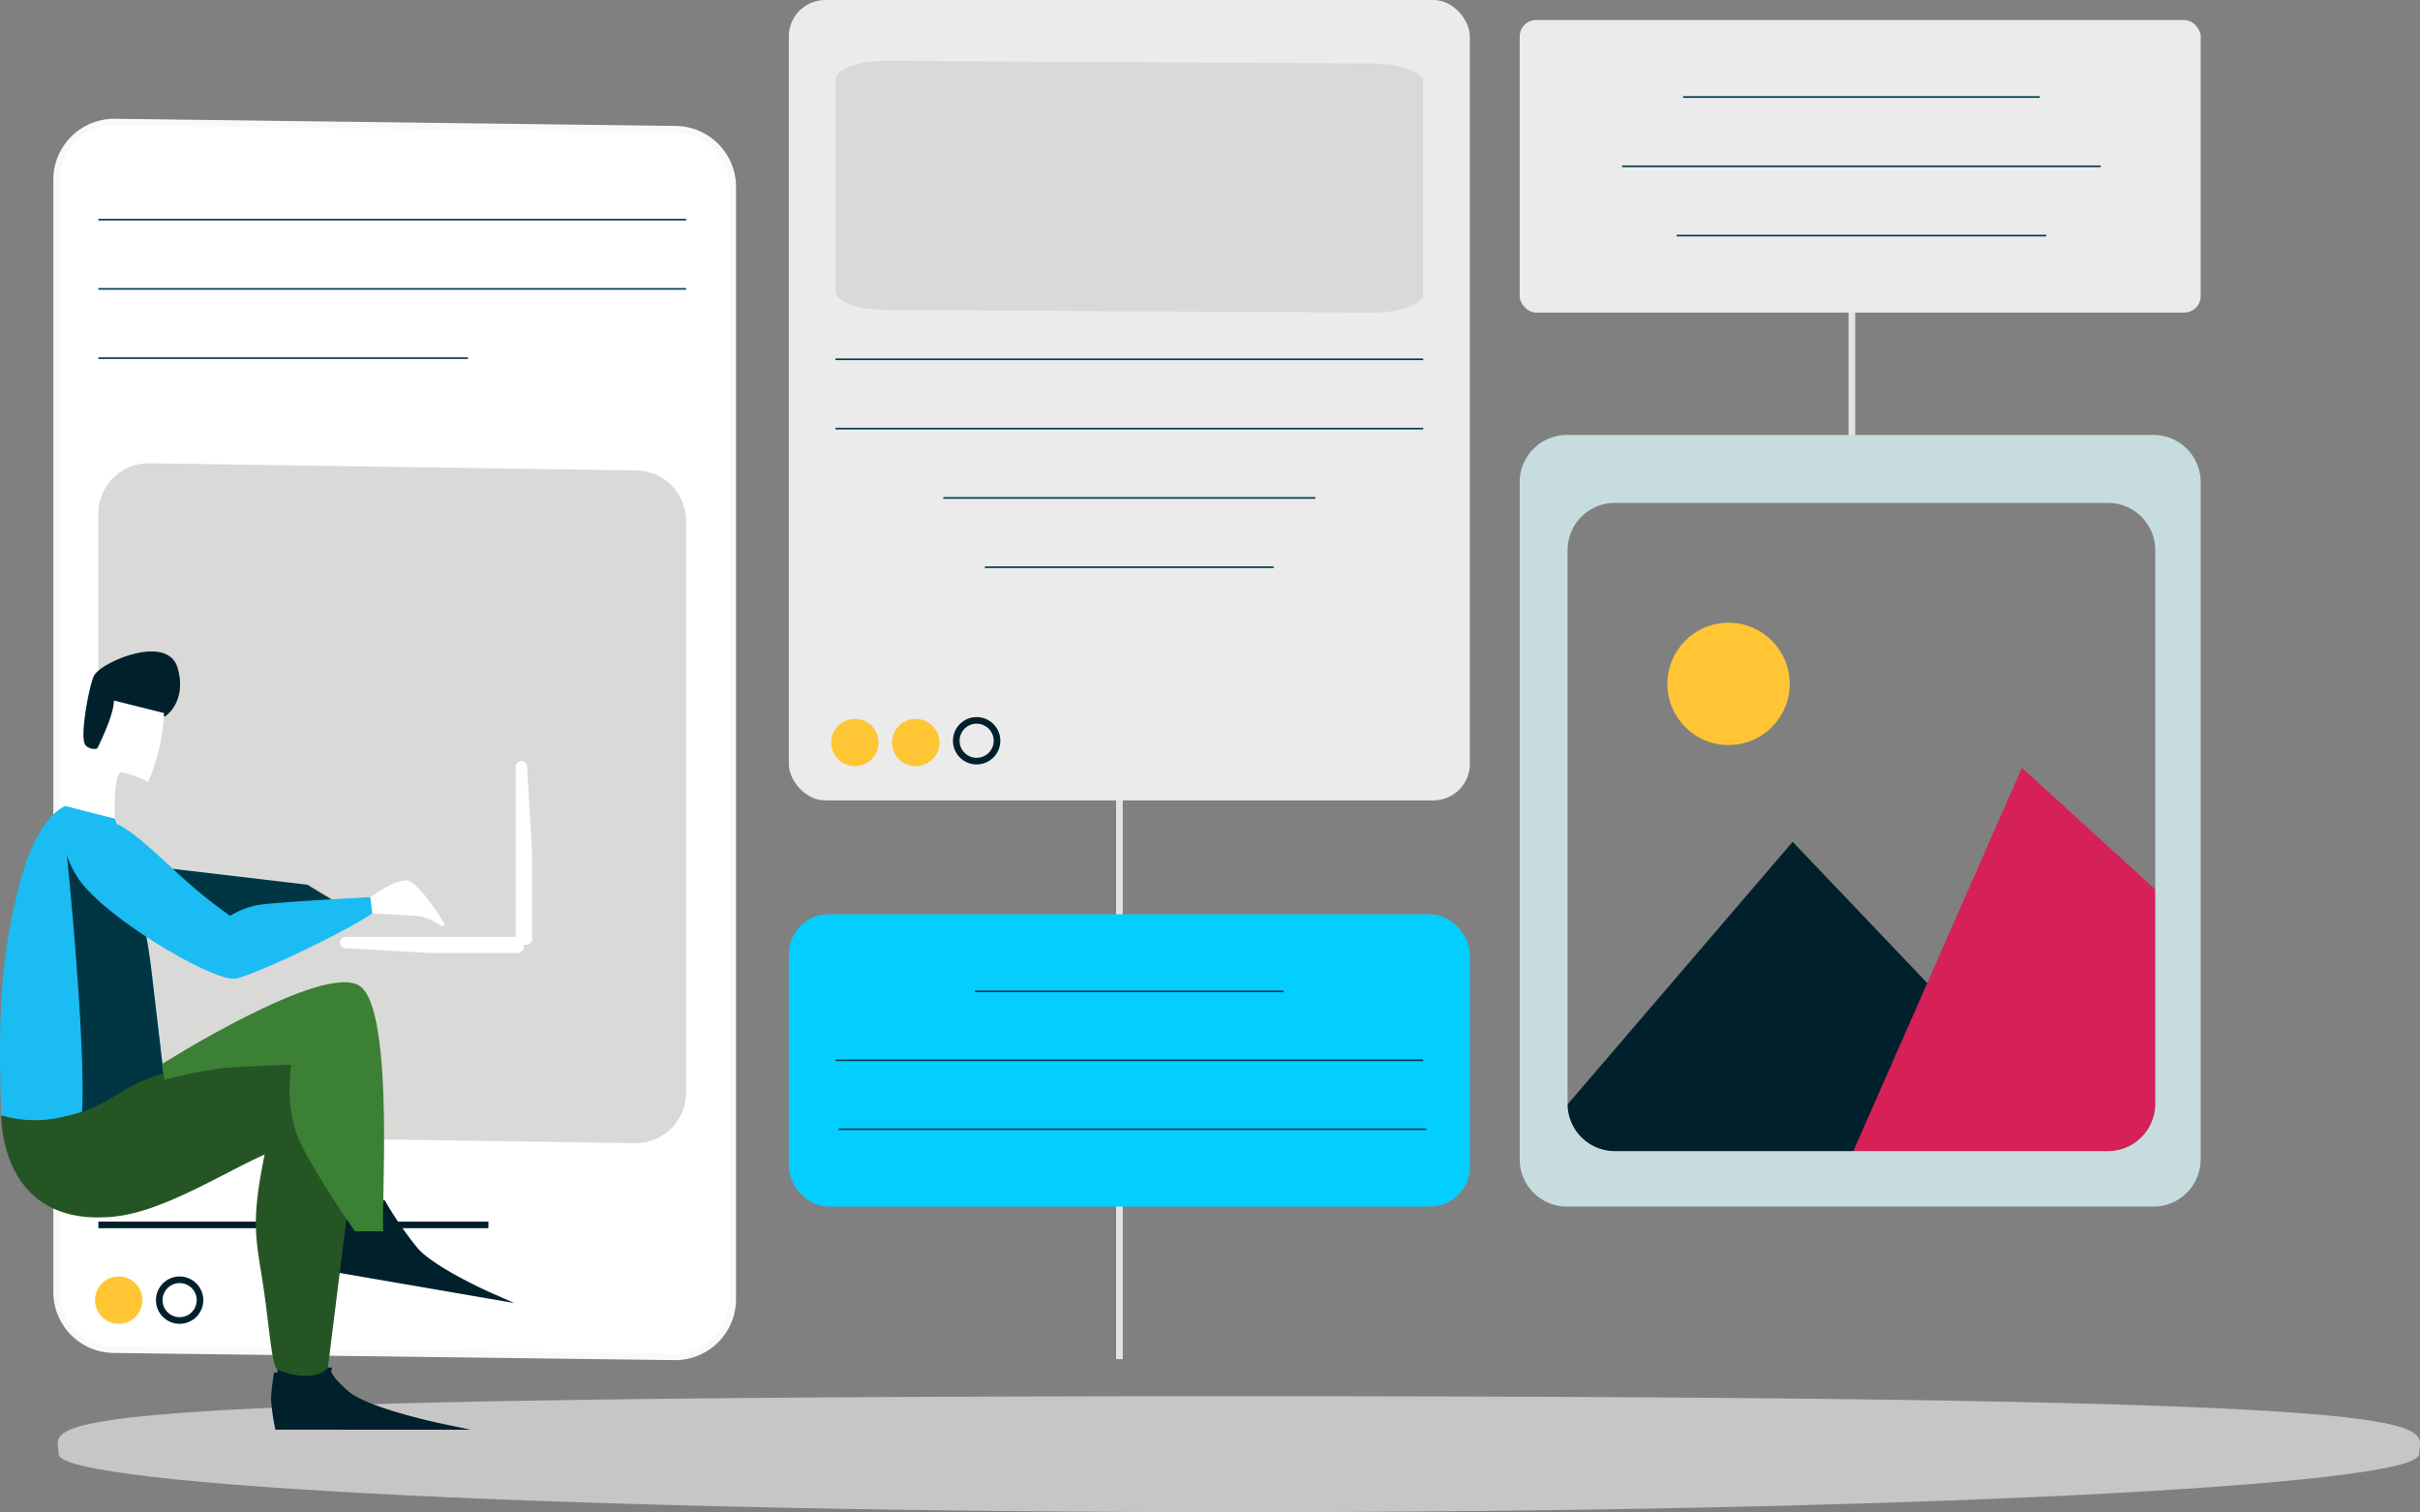
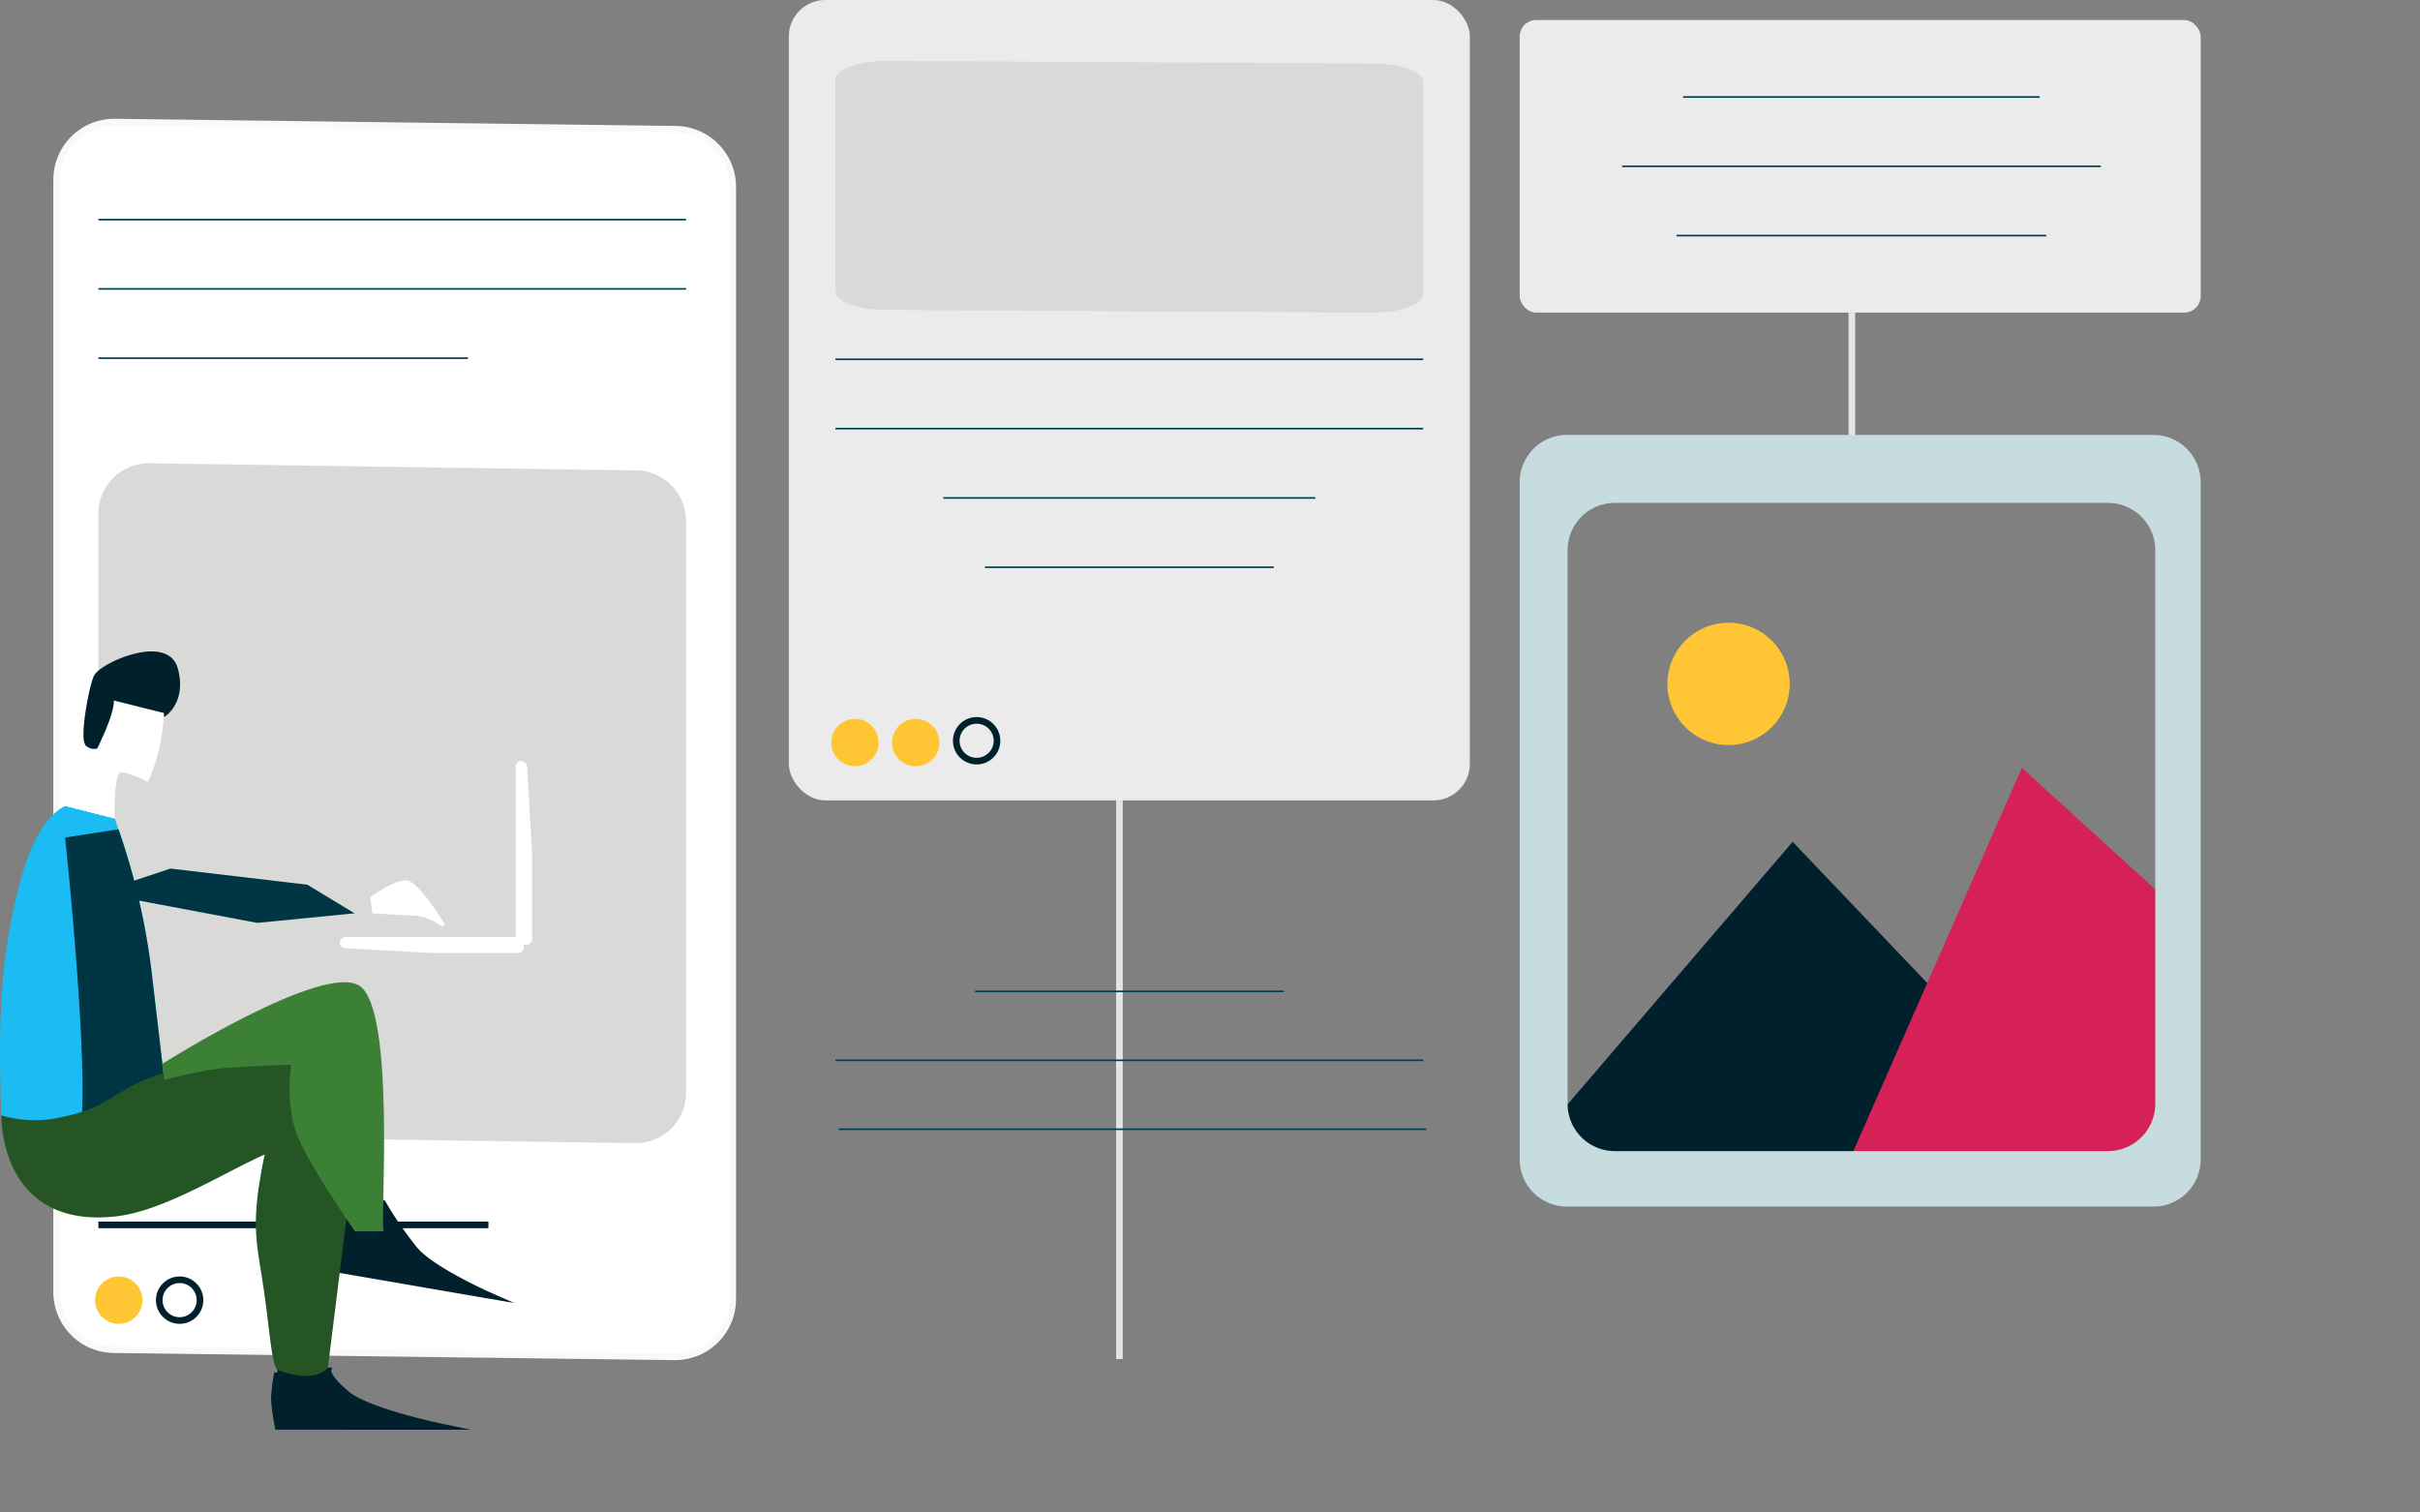
<svg xmlns="http://www.w3.org/2000/svg" width="730.099" height="456.234" viewBox="0 0 730.099 456.234">
  <rect x="0" y="0" width="730.099" height="456.234" fill="#808080" stroke="none" />
  <defs>
    <style>.a,.k,.l{fill:none;}.a{stroke:#e5e4e4;}.a,.c,.f,.k,.l,.m,.n,.o{stroke-miterlimit:10;}.a,.c,.f,.l,.m,.n,.o{stroke-width:2px;}.b{fill:rgba(229,228,228,0.7);}.c,.o,.r{fill:#fff;}.c{stroke:#f9f9f9;}.d{fill:#04ceff;}.e{fill:#ecebeb;}.f{fill:#00202c;stroke:#00202c;}.g,.m{fill:#ffc534;}.h{fill:#d62058;}.i{fill:#c7dcdf;}.j{fill:#d9d9d8;}.k{stroke:#003f51;stroke-width:0.5px;}.l,.n{stroke:#00212c;}.m{stroke:#ffc634;}.n{fill:#00212c;}.o{stroke:#fff;}.p{fill:#1abcf3;}.q{fill:#003643;}.s{fill:#265525;}.t{fill:#3b8034;}</style>
  </defs>
  <g transform="translate(-3239.445 -4856.063)">
    <line class="a" y2="399.506" transform="translate(3577.17 4866.592)" />
    <line class="a" y2="132.908" transform="translate(3798.139 4866.592)" />
-     <path class="b" d="M356.06,0C735.6,0,712.119,7.837,712.119,17.5s-159.413,17.5-356.06,17.5S0,27.172,0,17.5-23.484,0,356.06,0Z" transform="translate(3257.14 5277.288)" />
    <path class="c" d="M3480.6,5317.239l-169.16-2.163a17.4,17.4,0,0,1-17.181-17.4V4962.13a17.4,17.4,0,0,1,17.626-17.4l169.16,2.163a17.4,17.4,0,0,1,17.181,17.4v335.543A17.4,17.4,0,0,1,3480.6,5317.239Z" transform="translate(-37.724 -51.83)" />
-     <rect class="d" width="205.457" height="88.186" rx="12" transform="translate(3477.429 5131.903)" />
    <rect class="e" width="205.457" height="241.473" rx="11" transform="translate(3477.429 4856.063)" />
    <path class="f" d="M4585.761,5531.568l-67.944,79.269v12.556h88.651l20.771-48.3Z" transform="translate(-805.444 -420.044)" />
    <circle class="g" cx="18.453" cy="18.453" r="18.453" transform="translate(3742.485 5043.936)" />
    <path class="h" d="M4799.338,5467.66l41.348,37.715V5584.3h-92.652Z" transform="translate(-949.894 -379.945)" />
    <path class="i" d="M4479.029,5212.34v204.271a14.27,14.27,0,0,0,14.269,14.269h176.919a14.27,14.27,0,0,0,14.27-14.269V5212.34a14.269,14.269,0,0,0-14.27-14.269H4493.3A14.269,14.269,0,0,0,4479.029,5212.34Zm177.482,201.8H4507.748a14.269,14.269,0,0,1-14.269-14.27V5232.844a14.269,14.269,0,0,1,14.269-14.269h148.763a14.269,14.269,0,0,1,14.27,14.269V5399.87A14.27,14.27,0,0,1,4656.511,5414.139Z" transform="translate(-781.107 -210.792)" />
    <path class="j" d="M3489.926,5426.137l-146.9-2.161a15.2,15.2,0,0,1-14.978-15.2V5236.222a15.2,15.2,0,0,1,15.426-15.2l146.9,2.161a15.2,15.2,0,0,1,14.979,15.2v172.554A15.2,15.2,0,0,1,3489.926,5426.137Z" transform="translate(-58.925 -225.19)" />
    <path class="j" d="M4086.842,4971.094l-146.9-.8c-8.308-.044-14.979-2.551-14.979-5.627V4900.78c0-3.141,6.943-5.674,15.426-5.628l146.9.8c8.308.045,14.979,2.552,14.979,5.628v63.886C4102.268,4968.607,4095.325,4971.141,4086.842,4971.094Z" transform="translate(-433.46 -20.724)" />
    <line class="k" x2="177.302" transform="translate(3269.126 4922.319)" />
    <line class="k" x2="177.302" transform="translate(3269.126 4943.222)" />
    <line class="k" x2="111.496" transform="translate(3269.126 4964.124)" />
    <line class="l" x2="117.664" transform="translate(3269.126 5225.611)" />
    <line class="k" x2="177.302" transform="translate(3491.506 4964.468)" />
    <line class="k" x2="177.302" transform="translate(3491.506 4985.37)" />
    <line class="k" x2="93.121" transform="translate(3533.596 5155.16)" />
    <line class="k" x2="177.302" transform="translate(3491.506 5175.953)" />
    <g transform="translate(3697.922 4862.101)">
      <rect class="e" width="205.457" height="88.27" rx="5" transform="translate(0)" />
      <line class="k" x2="107.583" transform="translate(49.309 23.233)" />
      <line class="k" x2="144.399" transform="translate(30.902 44.135)" />
      <line class="k" x2="111.496" transform="translate(47.353 65.038)" />
    </g>
    <line class="k" x2="112.24" transform="translate(3524.037 5006.289)" />
    <line class="k" x2="87.129" transform="translate(3536.593 5027.191)" />
    <line class="k" x2="177.302" transform="translate(3492.457 5196.747)" />
    <circle class="m" cx="6.147" cy="6.147" r="6.147" transform="translate(3491.213 5073.938)" />
    <circle class="m" cx="6.147" cy="6.147" r="6.147" transform="translate(3509.578 5073.938)" />
    <circle class="l" cx="6.147" cy="6.147" r="6.147" transform="translate(3527.943 5073.4)" />
    <circle class="m" cx="6.147" cy="6.147" r="6.147" transform="translate(3269.126 5242.166)" />
    <circle class="l" cx="6.147" cy="6.147" r="6.147" transform="translate(3287.491 5242.166)" />
    <path class="f" d="M3471.66,5972.781l48.51.024s-21.687-4.565-27.774-9.7-5.707-7.038-5.707-7.038l-15.219.57a59.833,59.833,0,0,0-.951,7.8A62.013,62.013,0,0,0,3471.66,5972.781Z" transform="translate(-148.316 -686.395)" />
    <path class="n" d="M3341.931,5393.679s5.834-3.932,3.171-13.316-21.941-.889-23.463,2.663-4.185,18.644-2.409,19.911a2.656,2.656,0,0,0,3.264,0s2.634-5.705,3.285-7.961a44.224,44.224,0,0,0,1.052-5.079Z" transform="translate(-53.02 -322.491)" />
    <path class="o" d="M3579.083,5610.131h-26.008l-.039,0-26.047-1.452a.7.7,0,0,1-.662-.7h0a.7.7,0,0,1,.7-.7h52.055a.7.7,0,0,1,.7.7v1.452A.7.7,0,0,1,3579.083,5610.131Z" transform="translate(-183.333 -467.548)" />
    <path class="o" d="M3671.595,5517.543v-26.008c0-.013,0-.026,0-.039l-1.5-26.047a.714.714,0,0,0-.723-.662h0a.713.713,0,0,0-.724.7v52.056a.712.712,0,0,0,.724.7h1.5A.713.713,0,0,0,3671.595,5517.543Z" transform="translate(-272.632 -378.142)" />
    <path class="p" d="M3297.846,5580.334s-2.9.1-9,3.3c-8.117,4.256-10.433,7.658-23.876,10.19a36.06,36.06,0,0,1-16.2-.938c-.7-24.73-1.235-46,5.909-72.25,5.343-19.635,13.495-22.107,13.495-22.107l14.839,3.8,1.278,3.692a206.068,206.068,0,0,1,9.919,43.327Z" transform="translate(-8.935 -399.316)" />
    <path class="n" d="M3331.114,5532.213" transform="translate(-60.847 -420.449)" />
    <path class="q" d="M3317.36,5517.87l-.162-.466-16.105,2.5s5.656,52.8,5.25,79.432c-.019,1.261-.1,3.507-.226,4.513,6.43-2.918,10.028-5.339,15.8-8.366,6.108-3.2,9-3.3,9-3.3l-3.642-30.978A206.1,206.1,0,0,0,3317.36,5517.87Z" transform="translate(-42.01 -411.157)" />
    <path class="q" d="M3327.378,5556.563l22-7.323,41.309,4.875,14.225,8.625-29.321,2.887Z" transform="translate(-58.502 -431.133)" />
-     <path class="p" d="M3352.2,5556.918c-6.662,1.2-40.493-18.878-47.84-30.666s-2.125-15.956-2.125-15.956,4.185-3.828,13.951-.015c5.268,2.056,13.711,10.7,21.4,17.534a145.1,145.1,0,0,0,12.884,10.159,26.552,26.552,0,0,1,7.8-3.122c4.435-.966,34.516-2.489,34.516-2.489l.613,4.87C3383.716,5543.75,3357.266,5556,3352.2,5556.918Z" transform="translate(-41.594 -405.627)" />
    <path class="r" d="M3569.781,5572.525l-1.584-.968a14.613,14.613,0,0,0-6.8-2.122l-12.458-.7-.612-4.87s6.722-5.073,10.78-5.073c3.122,0,8.946,8.856,11.468,12.943A.578.578,0,0,1,3569.781,5572.525Z" transform="translate(-197.137 -437.123)" />
    <path class="r" d="M3301.5,5444.957s14.577-23.716,14.577-31.81l15.1,3.782a57.408,57.408,0,0,1-4.827,20.815s-4.885-2.665-8.244-2.94c-2.283,1.268-1.768,13.958-1.768,13.958Z" transform="translate(-42.263 -345.741)" />
    <path class="f" d="M3524.988,5840.813l44.277,7.634s-17.072-7.565-22.2-13.659a109.305,109.305,0,0,1-9.556-13.827l-9.972,3.906a59.825,59.825,0,0,0-2.259,7.526A62.011,62.011,0,0,0,3524.988,5840.813Z" transform="translate(-182.475 -601.625)" />
    <path class="s" d="M3337.11,5703.81s-12.176.752-20.034,1.277-21.479,4.15-27.588,7.354c-8.117,4.256-10.432,7.658-23.876,10.19a36.072,36.072,0,0,1-16.2-.939s-.769,34.3,34.425,30.494c14.571-1.575,32.505-13.115,45.027-18.676-4.363,21.11-2.484,25.767-.345,40.156,1.8,12.084,2.5,23.8,4.217,24.693,3.579,1.856,11.992,3.438,15.219-.571,1.9-15.41,6.024-48.321,6.024-48.321Z" transform="translate(-9.58 -529.124)" />
    <path class="t" d="M3446.431,5711.042h-8.646s-12.556-17.944-16.92-27.808-2.294-22.476-2.294-22.476-11.034.372-18.893.9-19.33,3.677-19.33,3.677l-.745-4.788s48.669-30.8,59.608-23.566S3445.386,5708.415,3446.431,5711.042Z" transform="translate(-91.272 -483.482)" />
  </g>
</svg>